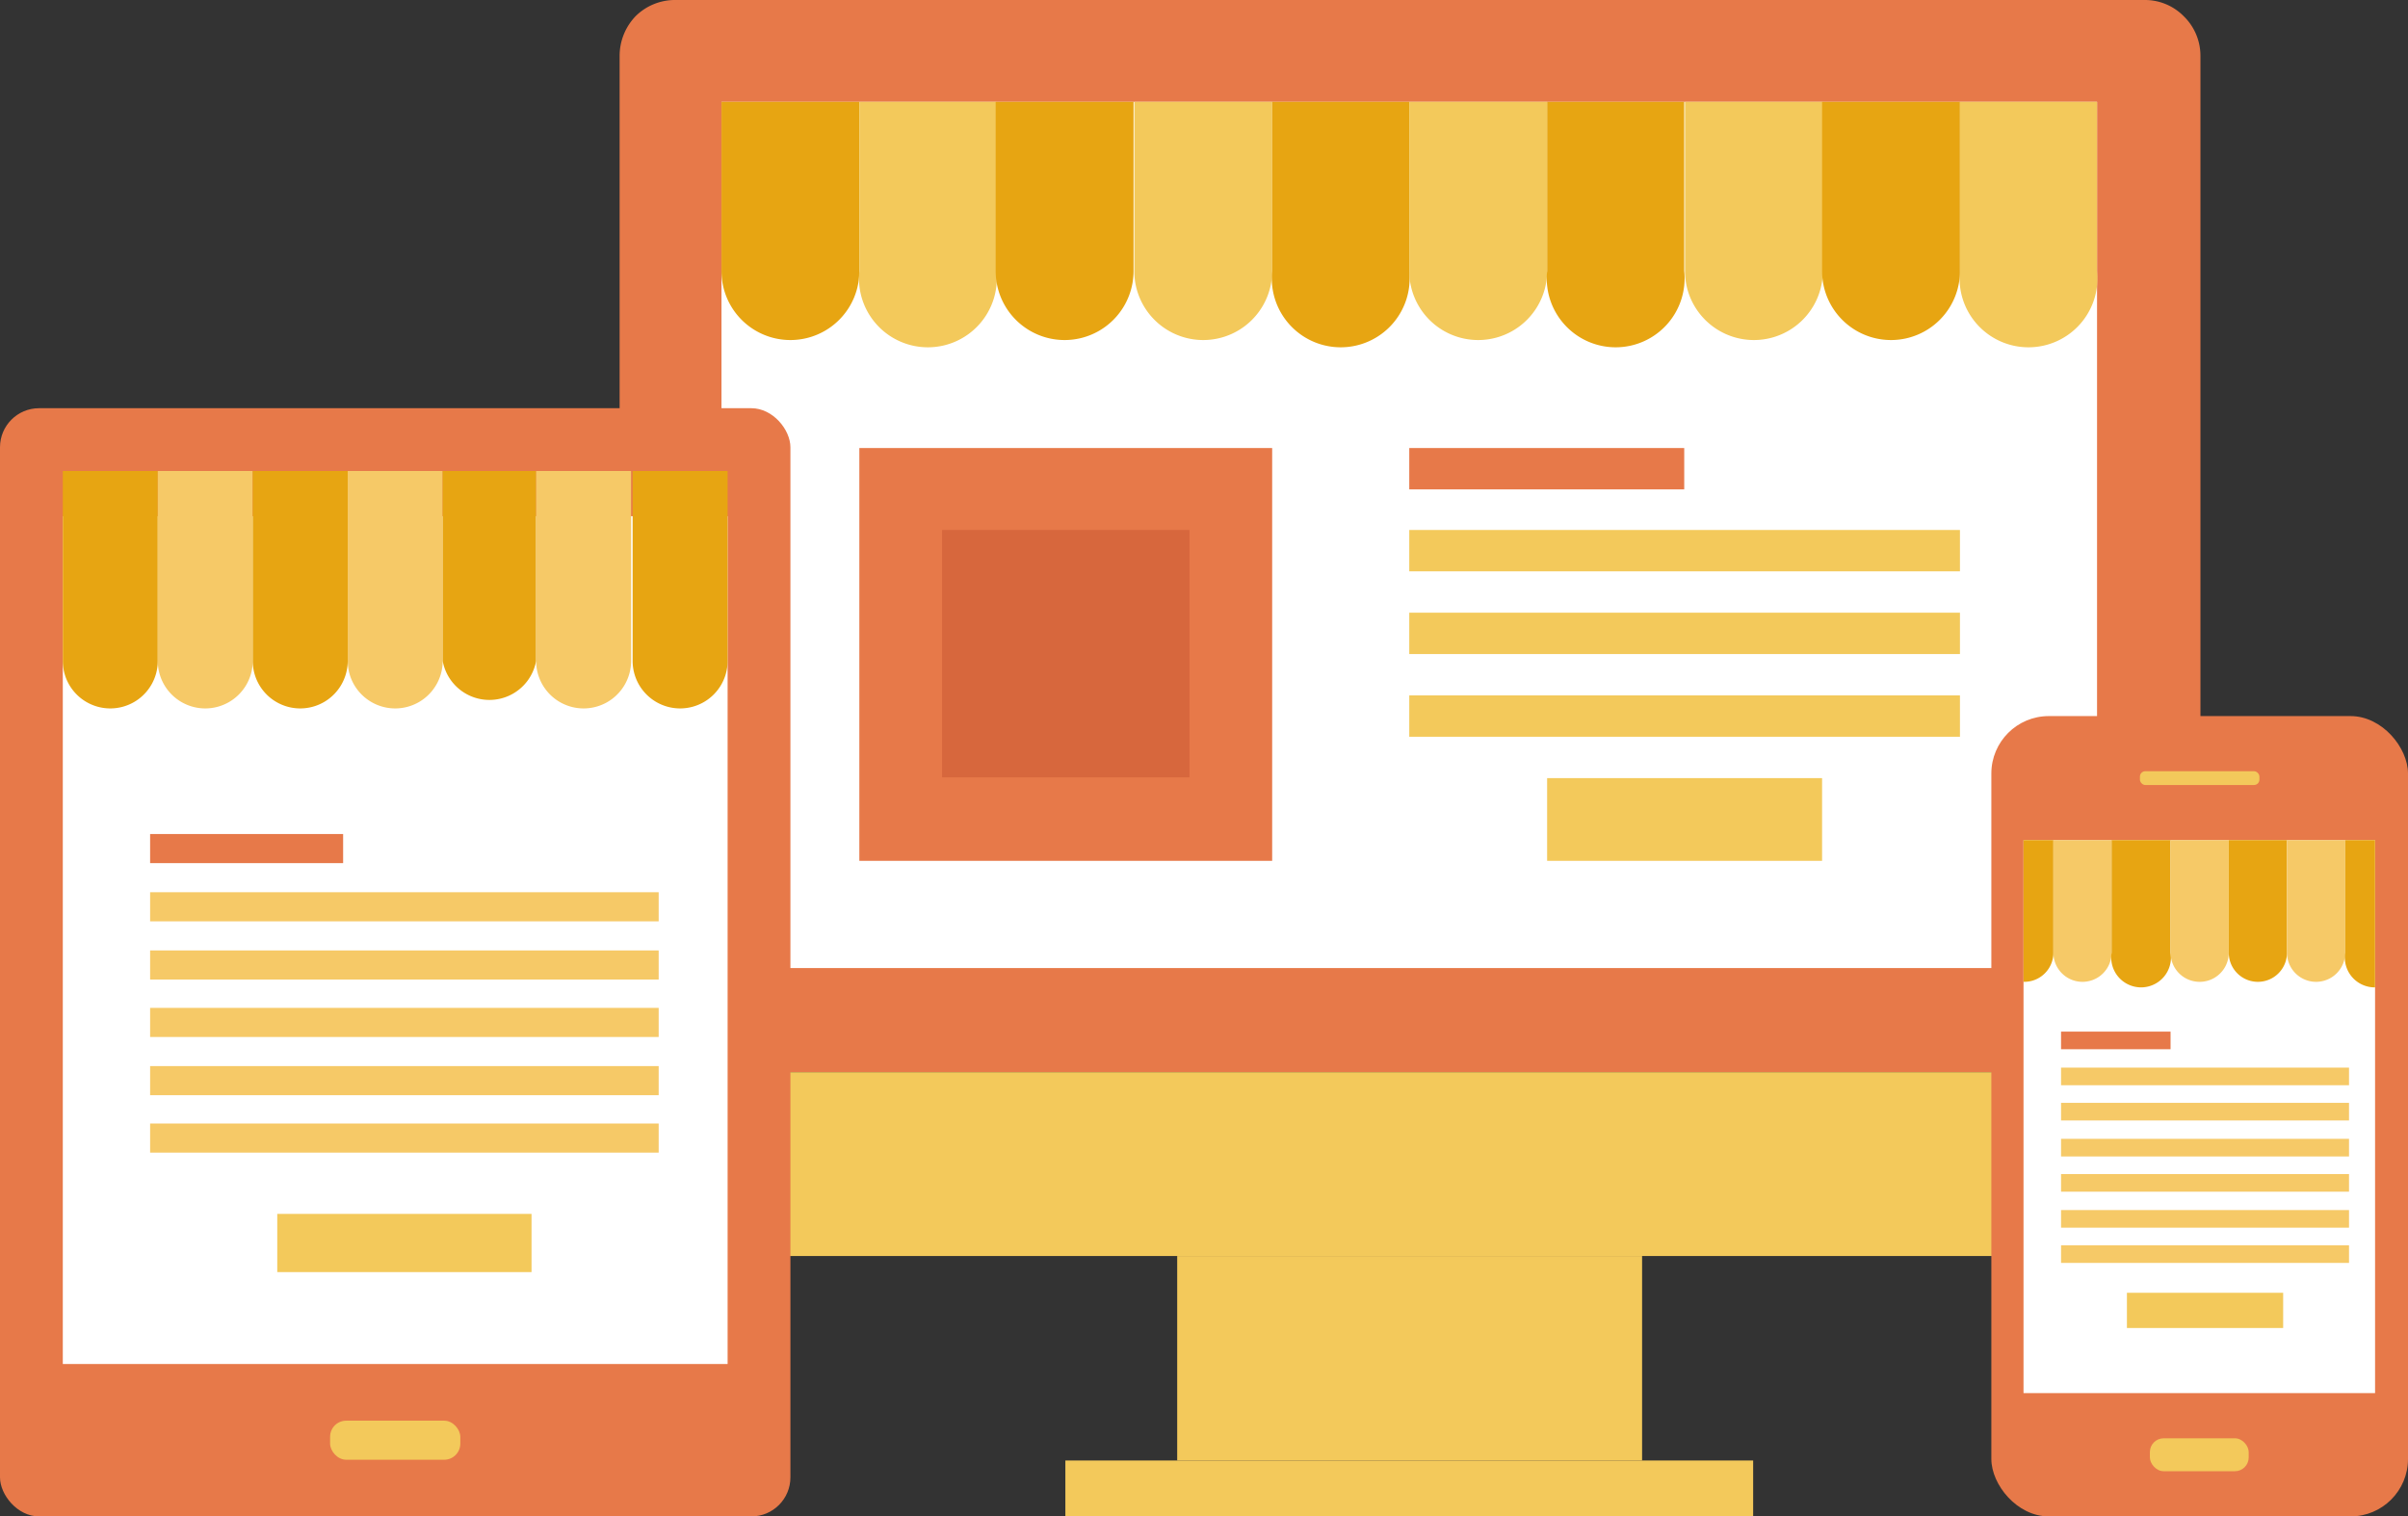
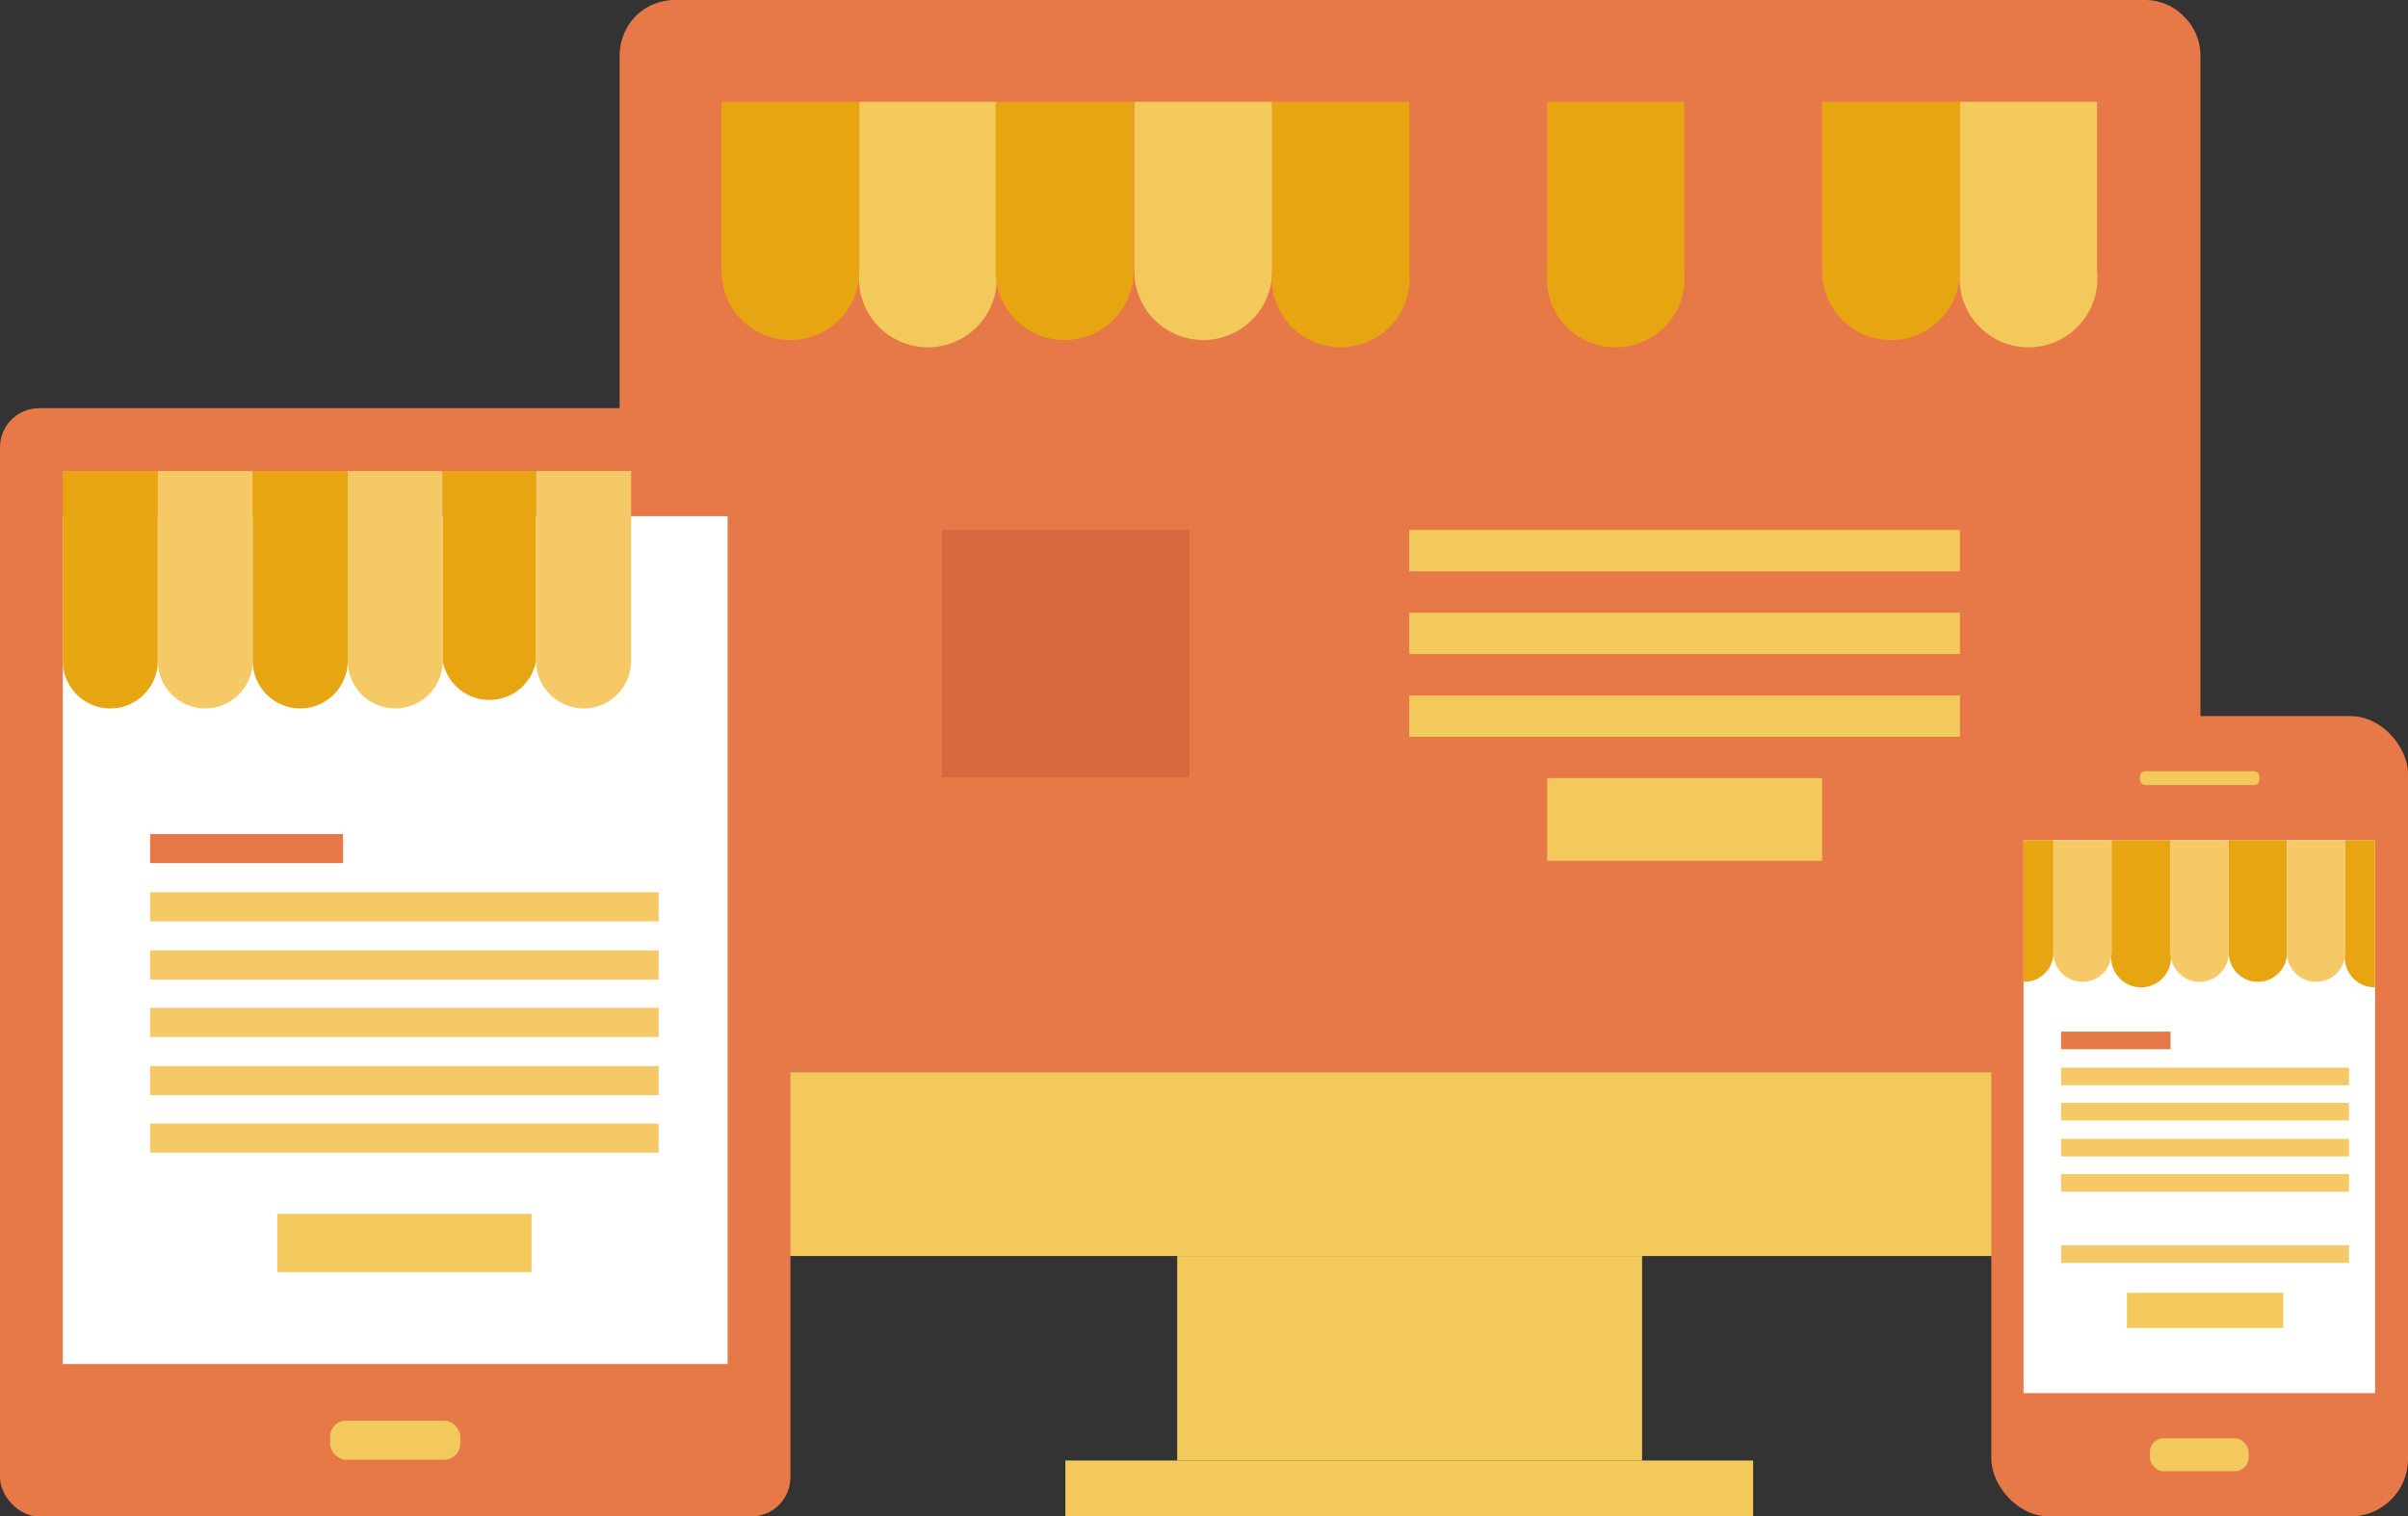
<svg xmlns="http://www.w3.org/2000/svg" viewBox="0 0 31.44 19.8">
  <rect x="0" y="0" width="31.44" height="19.8" fill="#333333" stroke="none" />
  <defs>
    <style>.cls-1{fill:none;}.cls-2{fill:#f3c95b;}.cls-3{fill:#e77949;}.cls-4{fill:#fff;}.cls-5{fill:#d7673d;}.cls-6{fill:#e7a512;}.cls-7{fill:#f6c967;}.cls-8{clip-path:url(#clip-path);}</style>
    <clipPath id="clip-path">
      <rect class="cls-1" x="26.42" y="10.97" width="4.59" height="7.22" />
    </clipPath>
  </defs>
  <g id="レイヤー_2" data-name="レイヤー 2">
    <g id="レイヤー_1-2" data-name="レイヤー 1">
      <rect class="cls-2" x="15.37" y="16.4" width="6.07" height="2.67" />
      <rect class="cls-2" x="13.91" y="19.07" width="8.98" height="0.73" />
      <path class="cls-3" d="M8.09,14V.73A.75.75,0,0,1,8.3.21.73.73,0,0,1,8.81,0H28a.71.71,0,0,1,.51.21.72.72,0,0,1,.22.52V14Z" />
-       <rect class="cls-4" x="9.42" y="1.33" width="17.96" height="11.31" />
      <path class="cls-2" d="M28.72,15.67a.7.7,0,0,1-.22.52.71.71,0,0,1-.51.21H8.81a.72.72,0,0,1-.72-.73V14H28.72Z" />
      <rect class="cls-3" x="11.22" y="5.85" width="5.39" height="5.39" />
      <rect class="cls-5" x="12.3" y="6.92" width="3.23" height="3.23" />
      <rect class="cls-3" x="18.4" y="5.85" width="3.59" height="0.54" />
      <rect class="cls-2" x="18.4" y="6.92" width="7.19" height="0.54" />
      <rect class="cls-2" x="18.4" y="8" width="7.19" height="0.54" />
      <rect class="cls-2" x="18.4" y="9.08" width="7.19" height="0.54" />
      <rect class="cls-2" x="20.2" y="10.16" width="3.59" height="1.08" />
      <path class="cls-6" d="M9.42,1.33V3.54a.9.9,0,1,0,1.8,0V1.33Z" />
      <path class="cls-2" d="M11.22,1.33V3.54a.9.9,0,1,0,1.79,0V1.33Z" />
      <path class="cls-6" d="M13,1.33V3.54a.9.9,0,1,0,1.8,0V1.33Z" />
      <path class="cls-2" d="M14.81,1.33V3.54a.9.9,0,1,0,1.8,0V1.33Z" />
      <path class="cls-6" d="M16.61,1.33V3.54a.9.9,0,1,0,1.79,0V1.33Z" />
-       <path class="cls-2" d="M18.4,1.33V3.54a.9.9,0,0,0,1.8,0V1.33Z" />
      <path class="cls-6" d="M20.2,1.33V3.54a.9.9,0,1,0,1.79,0V1.33Z" />
-       <path class="cls-2" d="M22,1.33V3.54a.9.9,0,0,0,1.8,0V1.33Z" />
      <path class="cls-2" d="M25.59,1.33V3.54a.9.9,0,1,0,1.79,0V1.33Z" />
      <path class="cls-6" d="M23.79,1.33V3.54a.9.9,0,0,0,1.8,0V1.33Z" />
      <rect class="cls-3" y="5.33" width="10.32" height="14.47" rx="0.51" />
      <rect class="cls-4" x="0.82" y="6.74" width="8.68" height="11.07" />
      <rect class="cls-2" x="4.31" y="18.55" width="1.7" height="0.51" rx="0.21" />
      <path class="cls-6" d="M.82,6.15V8.63a.62.62,0,0,0,1.24,0V6.15Z" />
      <path class="cls-7" d="M2.06,6.15V8.63a.62.62,0,1,0,1.24,0V6.15Z" />
      <path class="cls-6" d="M3.3,6.15V8.63a.62.62,0,0,0,1.24,0V6.15Z" />
      <path class="cls-7" d="M4.54,6.15V8.63a.62.62,0,0,0,1.24,0V6.15Z" />
      <path class="cls-6" d="M5.78,6.15V8.63A.62.62,0,0,0,7,8.63V6.15Z" />
      <path class="cls-7" d="M7,6.15V8.63a.62.62,0,0,0,1.24,0V6.15Z" />
-       <path class="cls-6" d="M8.26,6.15V8.63a.62.62,0,0,0,1.24,0V6.15Z" />
      <rect class="cls-3" x="1.96" y="10.89" width="2.52" height="0.38" />
      <rect class="cls-7" x="1.96" y="11.65" width="6.64" height="0.38" />
      <rect class="cls-7" x="1.96" y="12.41" width="6.64" height="0.38" />
      <rect class="cls-7" x="1.96" y="13.16" width="6.64" height="0.38" />
      <rect class="cls-7" x="1.96" y="13.92" width="6.64" height="0.38" />
      <rect class="cls-7" x="1.96" y="14.67" width="6.64" height="0.38" />
      <rect class="cls-2" x="3.62" y="15.85" width="3.32" height="0.76" />
      <rect class="cls-3" x="26" y="9.35" width="5.44" height="10.45" rx="0.75" />
      <rect class="cls-2" x="28.07" y="18.78" width="1.29" height="0.43" rx="0.18" />
      <rect class="cls-2" x="27.94" y="10.07" width="1.56" height="0.18" rx="0.07" />
      <rect class="cls-4" x="26.42" y="10.97" width="4.59" height="7.22" />
      <g class="cls-8">
        <path class="cls-6" d="M26.05,10.92v1.52a.38.38,0,1,0,.76,0V10.92Z" />
        <path class="cls-7" d="M26.81,10.92v1.52a.38.38,0,1,0,.76,0V10.92Z" />
        <path class="cls-6" d="M27.57,10.92v1.52a.39.39,0,1,0,.77,0V10.92Z" />
        <path class="cls-7" d="M28.34,10.92v1.52a.38.38,0,1,0,.76,0V10.92Z" />
        <path class="cls-6" d="M29.1,10.92v1.52a.38.38,0,1,0,.76,0V10.92Z" />
        <path class="cls-7" d="M29.86,10.92v1.52a.38.38,0,1,0,.76,0V10.92Z" />
        <path class="cls-6" d="M30.62,10.92v1.52a.39.39,0,1,0,.77,0V10.92Z" />
        <rect class="cls-3" x="26.91" y="13.47" width="1.43" height="0.23" />
        <rect class="cls-7" x="26.91" y="13.94" width="3.76" height="0.23" />
        <rect class="cls-7" x="26.91" y="14.4" width="3.76" height="0.23" />
        <rect class="cls-7" x="26.91" y="14.87" width="3.76" height="0.23" />
        <rect class="cls-7" x="26.91" y="15.33" width="3.76" height="0.23" />
-         <rect class="cls-7" x="26.91" y="15.8" width="3.76" height="0.23" />
        <rect class="cls-7" x="26.91" y="16.26" width="3.76" height="0.23" />
        <rect class="cls-2" x="27.77" y="16.88" width="2.04" height="0.46" />
      </g>
    </g>
  </g>
</svg>